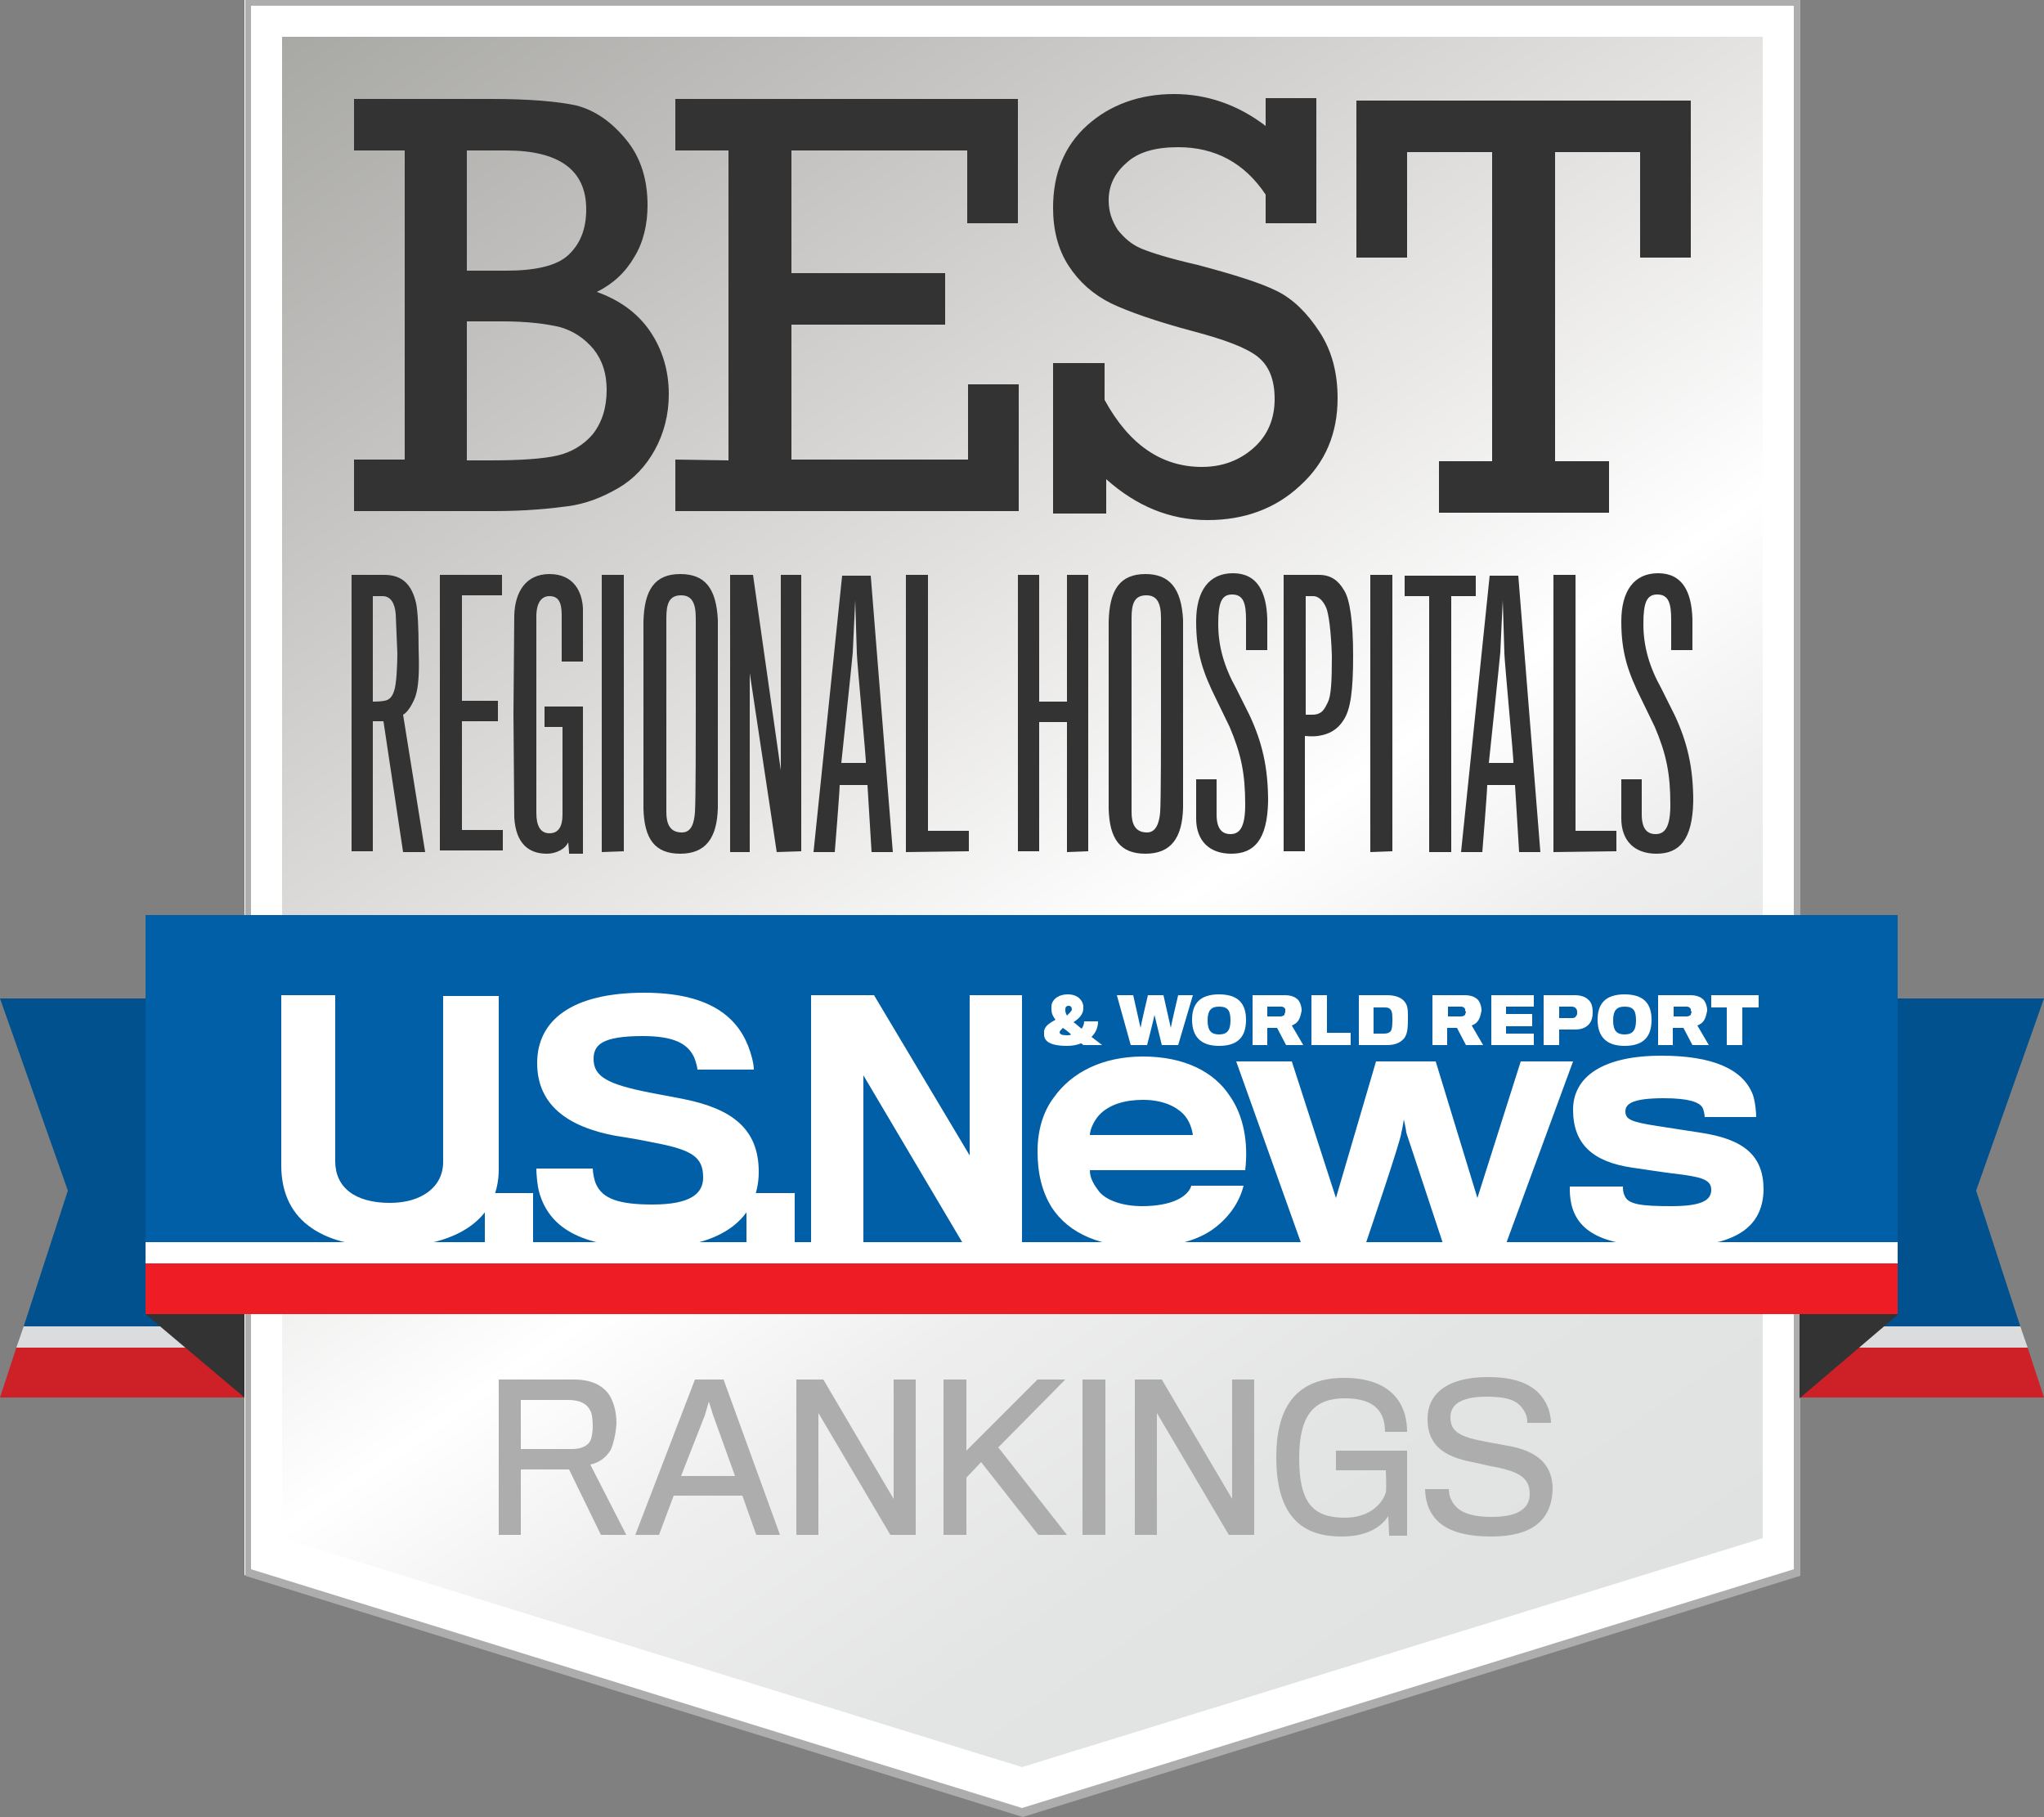
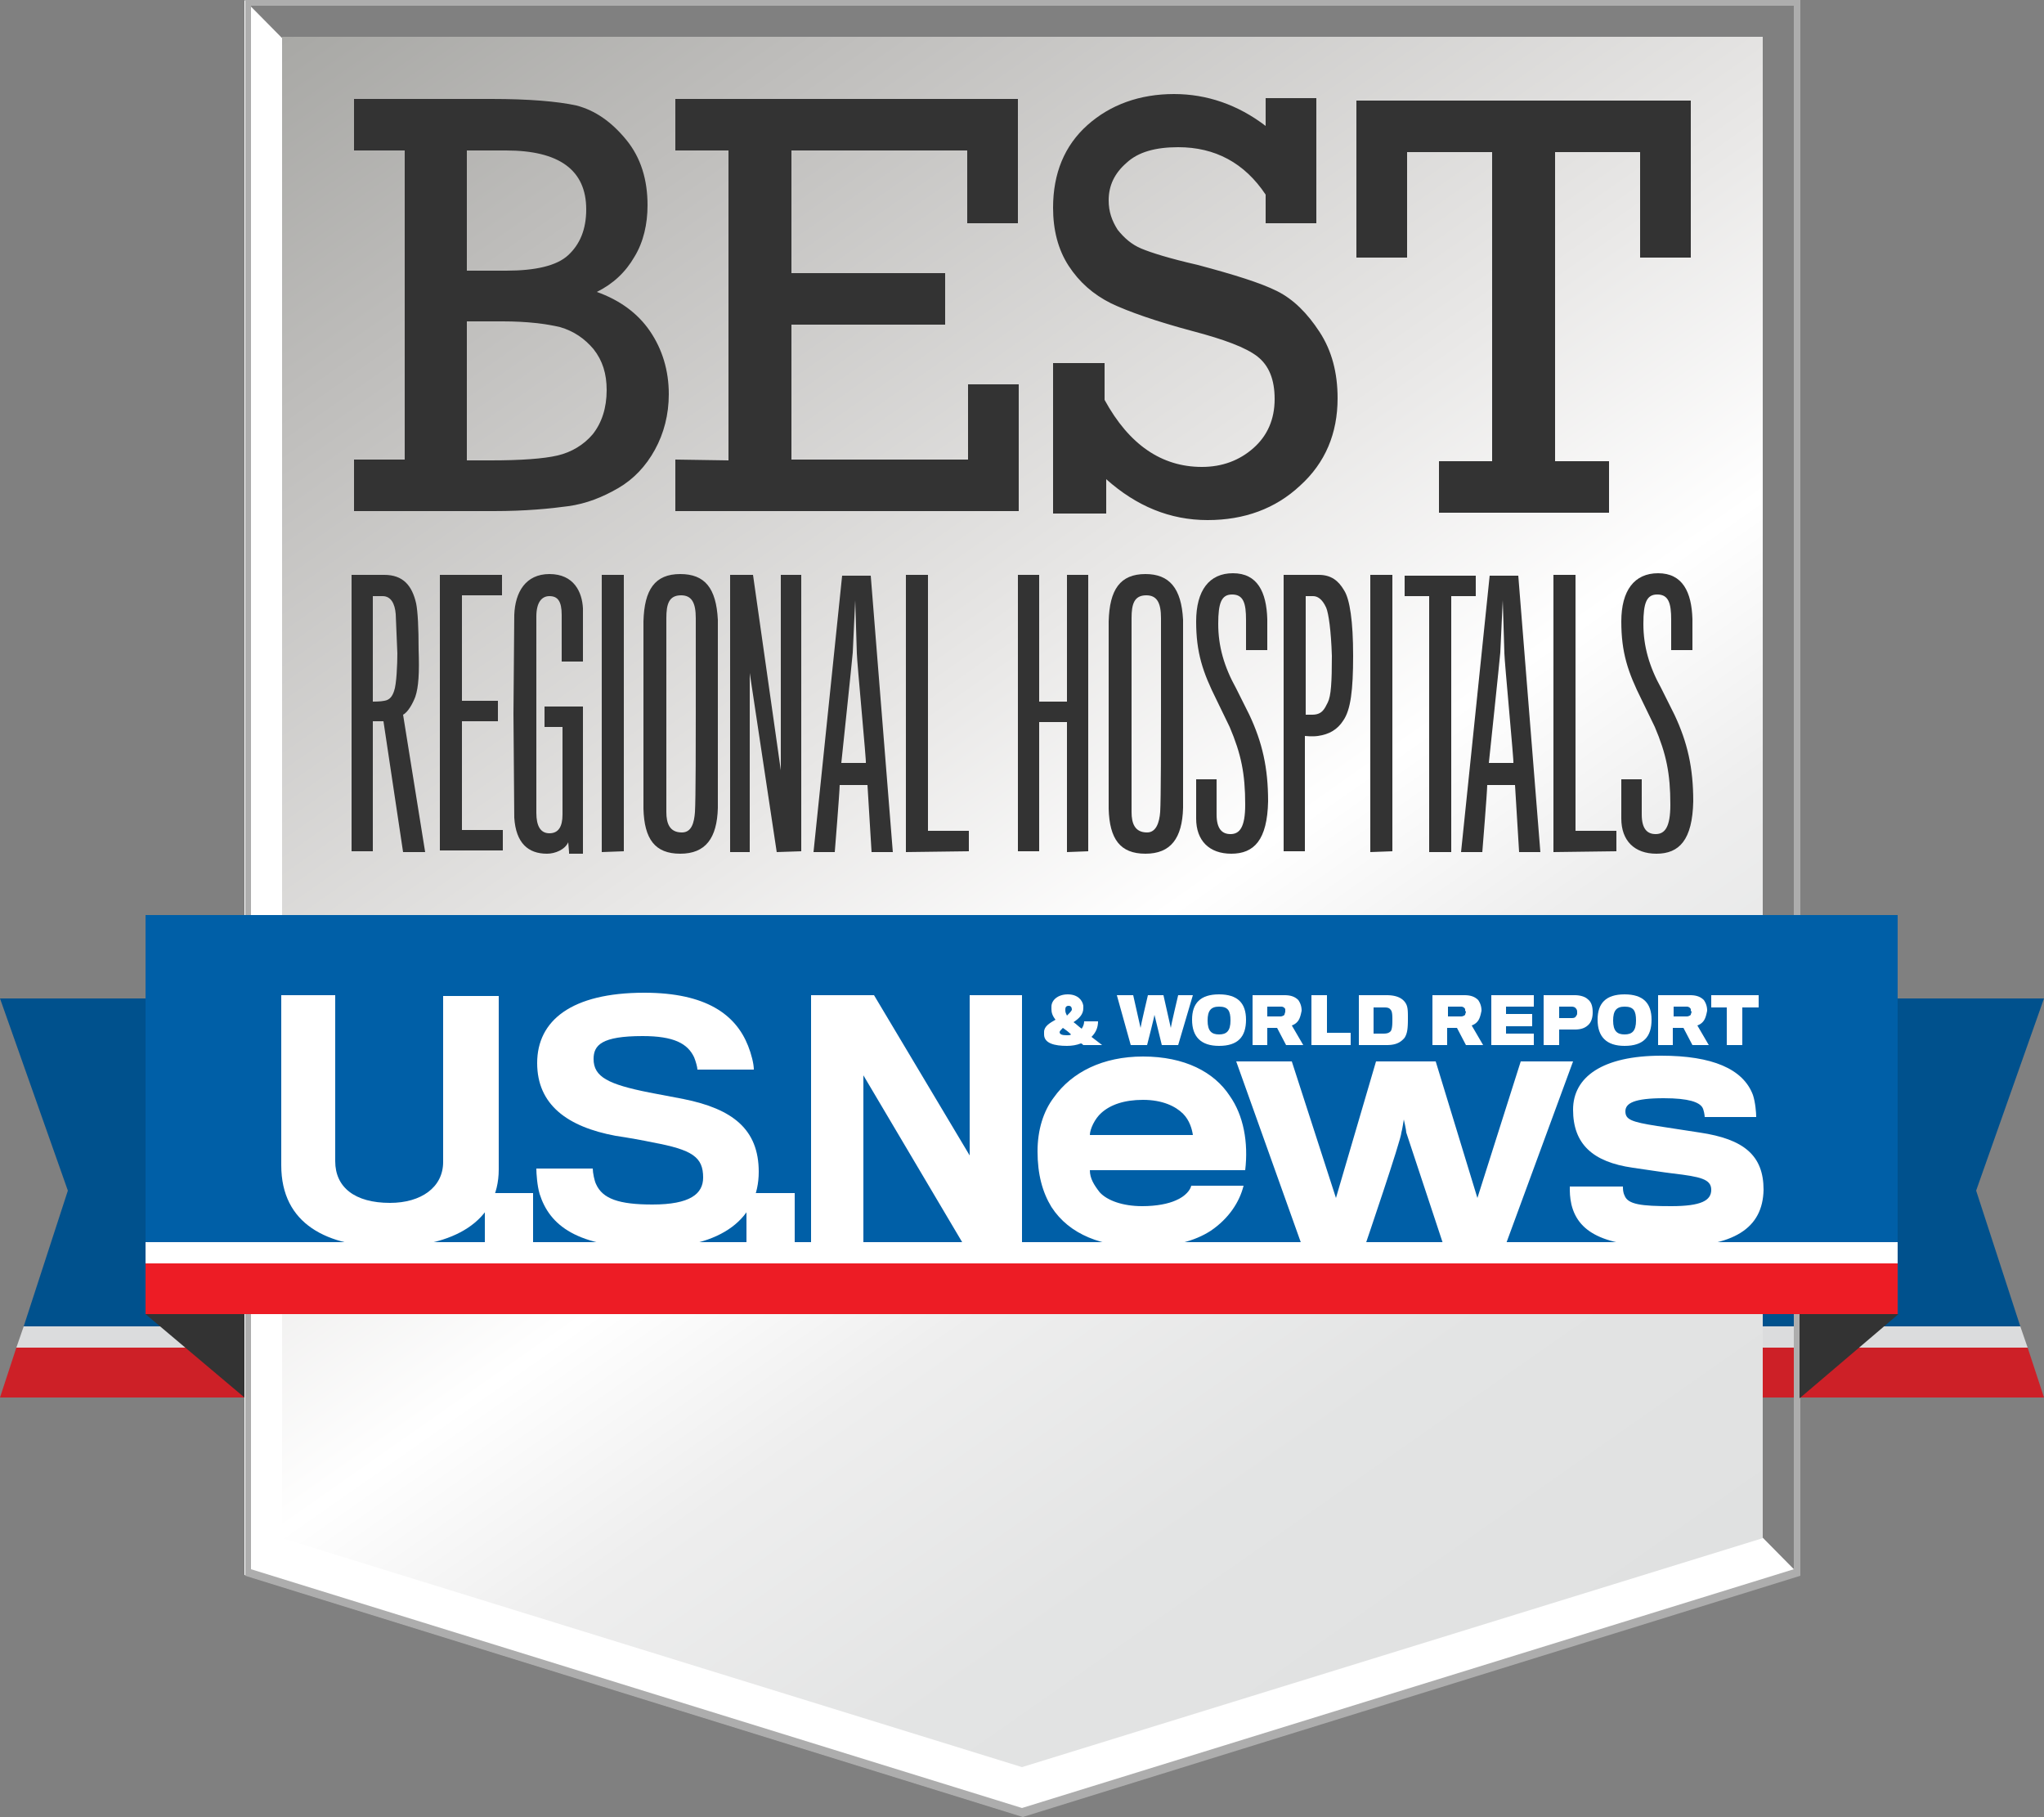
<svg xmlns="http://www.w3.org/2000/svg" xmlns:xlink="http://www.w3.org/1999/xlink" viewBox="0 0 250 222.2">
  <rect x="0" y="0" width="250" height="222.2" fill="#808080" stroke="none" />
  <path fill="#00518d" d="M2.9 162.2h31.8v-40.1H0l8.3 23.5z" />
  <path fill="#dbdcdd" d="M2 164.8h32.7v-2.6H2.9z" />
  <path fill="#cd2027" d="M0 170.9h34.7v-6.1H2z" />
  <path fill="#00518d" d="M247.1 162.2h-31.8v-40.1H250l-8.3 23.5z" />
  <path fill="#dbdcdd" d="M248 164.8h-32.7v-2.6h31.8z" />
  <path fill="#cd2027" d="M250 170.9h-34.7v-6.1H248z" />
-   <path fill="#fff" d="M29.9 0v192.6l95.1 29.5 95.1-29.5V0z" />
+   <path fill="#fff" d="M29.9 0v192.6l95.1 29.5 95.1-29.5z" />
  <linearGradient id="A" gradientUnits="userSpaceOnUse" x1="52.128" y1="-7.843" x2="197.972" y2="200.443">
    <stop offset="0" stop-color="#a8a8a5" />
    <stop offset=".149" stop-color="#bebdbb" />
    <stop offset=".443" stop-color="#e9e8e7" />
    <stop offset=".589" stop-color="#fff" />
    <stop offset=".697" stop-color="#eee" />
    <stop offset=".838" stop-color="#e3e4e4" />
    <stop offset="1" stop-color="#e0e1e1" />
  </linearGradient>
  <path fill="url(#A)" d="M34.5 4.5v183.6l90.5 28 90.6-28V4.5z" />
  <path fill="#adadad" d="M219.4 0H30v192.7l95.1 29.5 95.1-29.5V0h-.8zm0 46.8v145.1L125 221.1l-94.3-29.2V.7h188.7v46.1z" />
  <g fill="#333">
    <path d="M49.5 56.3V18.4h-6.2v-6.3h16.8c4.6 0 8.1.3 10.4.8 2.3.6 4.3 2 6.1 4.2s2.6 4.9 2.6 8c0 2.3-.5 4.5-1.6 6.3-1.1 1.9-2.6 3.3-4.6 4.3 2.8 1 5 2.6 6.5 4.8s2.3 4.8 2.3 7.7c0 2.5-.6 4.8-1.7 6.8s-2.6 3.6-4.5 4.7-3.9 1.9-6.1 2.2-5.2.6-9.1.6H43.3v-6.3h6.2v.1zm7.6-23.2h4.8c3.6 0 6.2-.6 7.6-1.9s2.2-3.1 2.2-5.6c0-4.8-3.3-7.2-9.8-7.2h-4.8v14.7zm0 23.2H60c3.7 0 6.5-.2 8.2-.6s3.2-1.3 4.3-2.6c1.1-1.4 1.7-3.2 1.7-5.4 0-2-.5-3.6-1.6-5-1.1-1.3-2.4-2.2-4.1-2.7-1.7-.4-4-.7-7-.7h-4.4v17zm32 0V18.4h-6.5v-6.3h41.9v15.2h-6.2v-8.9H96.8v15h18.8v6.3H96.8v16.5h21.6V47h6.2v15.5h-42v-6.3l6.5.1zm39.7 6.4V44.4h6.3v4.5c3 5.5 7 8.2 11.9 8.2 2.5 0 4.6-.8 6.3-2.3s2.6-3.5 2.6-6c0-2.4-.7-4.1-2.1-5.2s-4.1-2.1-7.9-3.1c-4.5-1.2-7.9-2.4-10-3.4-2.2-1.1-3.9-2.6-5.2-4.6s-1.9-4.4-1.9-7.1c0-4.2 1.4-7.6 4.2-10.1s6.4-3.8 10.6-3.8c4 0 7.8 1.3 11.2 3.9V12h6.2v15.3h-6.2v-3.5c-2.6-3.9-6.2-5.8-10.7-5.8-2.8 0-4.9.6-6.3 1.9-1.5 1.3-2.2 2.8-2.2 4.6 0 1.4.4 2.5 1.1 3.6.8 1 1.7 1.8 2.9 2.3s3.4 1.2 6.9 2c4.5 1.2 7.7 2.2 9.7 3.2s3.7 2.7 5.2 5 2.2 5 2.2 8.1c0 4.3-1.5 7.9-4.6 10.7-3 2.8-6.8 4.2-11.3 4.2-4.6 0-8.7-1.7-12.4-5v4.2h-6.5v-.1zm53.7-6.3V18.6h-10.4v12.9h-6.2V12.3h40.9v19.2h-6.2V18.6h-10.4v37.8h6.6v6.3H176v-6.3h6.5zM50.8 85.2c-.3.8-.9 1.9-1.5 2.2l2.7 16.8h-2.7l-2.4-16h-1.3v15.9H43V70.3h4c2.3 0 3.4 1.3 3.9 3.5.2 1 .3 3 .3 5.6.1 2.9 0 4.6-.4 5.8zm-2.4-10.1c-.1-1.3-.6-2.2-1.6-2.2h-1.2v12.9s1 0 1.4-.1c.7-.1 1-.6 1.2-1.2.3-.8.4-3.3.4-4.6l-.2-4.8zm5.4 29.1V70.3h7.6v2.5h-4.9v12.9h4.4v2.5h-4.4v13.3h5v2.5h-7.7v.2zm15.8 0l-.1-1.2c-.4.9-1.6 1.4-2.6 1.4-2.3 0-3.8-1.3-4-4.4l-.1-12.7.1-12.1c.1-2.8 1.4-5 4.3-5 3 0 4 2.2 4.1 4.2v6.5h-2.6v-5.7c0-1.7-.5-2.3-1.5-2.3-.9 0-1.6.7-1.6 2.5v24c0 1.6.5 2.5 1.6 2.5s1.6-.8 1.6-2.3V88.9h-2.2v-2.5h4.7v18h-1.7v-.2zm4 0V70.3h2.7v33.8l-2.7.1zm14.2-28.4v23c-.1 3.7-1.5 5.6-4.6 5.6s-4.4-1.8-4.5-5.5V76c.1-3.9 1.4-5.8 4.5-5.8 3 0 4.4 1.7 4.6 5.6zM85 99.3c.1-1.5.1-9.5.1-12.1V75.6c0-1.9-.5-2.8-1.8-2.8-1.5 0-1.8 1.1-1.8 2.8v23.7c0 1.4.4 2.5 1.9 2.5 1.2 0 1.5-1.2 1.6-2.5zm10 4.9l-3.3-21.9v21.9h-2.4V70.3h2.8l3.4 23.9V70.3H98v33.8l-3 .1z" />
    <use xlink:href="#C" />
    <path d="M110.8 104.2V70.3h2.7v31.3h5v2.5l-7.7.1zm19.7 0V88.3h-3.4v15.8h-2.6V70.3h2.6v15.5h3.4V70.3h2.6v33.8l-2.6.1zm14.2-28.4v23c-.1 3.7-1.5 5.6-4.6 5.6s-4.4-1.8-4.5-5.5V76c.1-3.9 1.4-5.8 4.5-5.8 2.9 0 4.4 1.7 4.6 5.6zm-2.8 23.5c.1-1.5.1-9.5.1-12.1V75.6c0-1.9-.5-2.8-1.8-2.8-1.5 0-1.8 1.1-1.8 2.8v23.7c0 1.4.4 2.5 1.9 2.5 1.1 0 1.5-1.2 1.6-2.5z" />
    <use xlink:href="#D" />
    <path d="M164.3 88.1c-.7 1.1-1.7 1.7-3.1 1.9-.7.1-1.6 0-1.6 0v14.1H157V70.3h4.3c1.5 0 2.4.7 3.1 1.9.7 1.1 1.1 3.8 1.1 8s-.3 6.6-1.2 7.9zm-2.1-13.8c-.5-1.1-1.1-1.4-1.6-1.4h-.9v14.5h.8c1.2 0 1.5-.7 1.9-1.5s.5-2.5.5-5.7c-.1-3.1-.4-5.2-.7-5.9zm5.4 29.9V70.3h2.7v33.8l-2.7.1zm9.9-31.3v31.3h-2.7V72.9h-3v-2.5h8.7v2.5h-3z" />
    <use xlink:href="#C" x="79.2" />
    <path d="M190 104.2V70.3h2.7v31.3h5v2.5l-7.7.1z" />
    <use xlink:href="#D" x="52" />
  </g>
-   <path d="M74.7 177.3c-.6 1-1.5 1.6-2.5 1.8l4.4 8.6h-3.1l-3.9-8h-5.9v8H61v-19h9.2c2.4 0 3.8.9 4.5 2.2.4.8.7 1.8.7 3.2-.1 1.4-.4 2.5-.7 3.2zm-2.5-4.8c-.4-.8-1.2-1.3-2.7-1.3h-5.8v6H70c1.1 0 1.9-.4 2.2-1 .2-.4.3-1.2.3-1.8 0-.7-.1-1.6-.3-1.9zm8.4 15.2h-2.9l7.3-19h3.5l6.9 19h-2.9l-1.7-4.8h-8.4l-1.8 4.8zm6.6-14.7l-.5-1.6-.5 1.7-2.9 7.4h6.6l-2.7-7.5zm21.7 14.7l-8.8-14.9v14.9h-2.7v-19h3.3l8.6 14.6v-14.6h2.7v19h-3.1zm18.1 0l-7-8.9-1.8 1.9v7h-2.8v-19h2.8v8.7l8.7-8.7h3.4l-8.2 8.3 8.4 10.7H127zm5.4 0v-19h2.8v19h-2.8zm17.9 0l-8.8-14.9v14.9h-2.7v-19h3.3l8.6 14.6v-14.6h2.7v19h-3.1zm19.6 0l-.1-2.3c-.7 1.1-2.3 2.5-5.7 2.5-4.2 0-8-1.8-8-9.7 0-5.7 2.1-9.7 8.3-9.7 5.6 0 7.7 3 7.7 6.6h-2.7c0-2.4-1.2-4.1-4.9-4.1-3.6 0-5.6 1.8-5.6 7.3s1.7 7.3 5.6 7.3c2.8 0 4.5-1.5 5-3.1.1-.3 0-2.6 0-2.7h-6.1v-2.4h8.7v10.4h-2.2v-.1zm12.5.2c-4.8 0-7-1.5-7.8-3.9-.2-.6-.3-1.4-.3-1.9h2.9c0 .3.1 1 .3 1.3.7 1.5 2.3 2.1 5 2.1 3.4 0 4.6-1.2 4.6-2.8 0-1.9-1.2-2.7-4.2-3.3-.7-.1-1.8-.4-2.8-.6-3.7-.7-5.5-2.2-5.5-5.3 0-2.9 2.2-5.1 7.4-5.1 4.4 0 6.5 1.5 7.4 3.9.2.6.3 1.3.3 1.7h-2.9c0-.2 0-.7-.2-1.1-.7-1.5-1.8-2.1-4.8-2.1-3.3 0-4.4 1.1-4.4 2.5 0 1.7 1 2.4 4.3 3l2.7.5c3.5.6 5.5 2.2 5.5 5.3-.1 3.7-2.4 5.8-7.5 5.8z" fill="#adadad" />
  <path d="M17.8 160.7l12.1 10.2v-10.3zm214.4 0L220.1 171v-10.3z" fill="#333" />
  <path fill="#005fa7" d="M17.8 111.9h214.3v40H17.8z" />
  <path fill="#fff" d="M17.8 151.9h214.3v2.6H17.8z" />
  <path fill="#ed1c25" d="M17.8 154.5h214.3v6.2H17.8z" />
  <g fill="#fff">
    <path d="M47.6 152.5c-7.6 0-13.2-2.8-13.2-10v-20.8H41V142c0 3.2 2.4 5.1 6.7 5.1 3.8 0 6.5-1.9 6.5-5v-20.3H61V143c0 6.4-5.6 9.5-13.4 9.5z" />
    <path d="M59.3 152.1v-6.2h5.9v6.2h-5.9zm20.4.5c-9.2 0-12.5-2.8-13.7-6.6-.3-1-.4-2.5-.4-3.1h6.9c0 .5.2 1.5.4 1.9.8 1.8 2.8 2.5 6.9 2.5 4.6 0 6.2-1.3 6.2-3.3 0-2.5-1.3-3.4-6.2-4.3-.9-.2-3.1-.6-4.5-.8-5.9-1.1-9.6-3.8-9.6-8.9 0-5.2 4.2-8.6 13.1-8.6 7.6 0 11.2 2.7 12.7 6.5.4 1 .7 2.2.7 2.9h-6.9c0-.3-.2-1-.4-1.5-.8-1.7-2.5-2.6-6.3-2.6-5 0-6 1.1-6 2.8 0 2.2 1.8 3.1 6.8 4.1l4.2.8c6 1.2 9.2 3.7 9.2 8.9 0 5.6-4.4 9.3-13.1 9.3z" />
    <path d="M91.3 152.1v-6.2h5.9v6.2h-5.9zm26.5 0l-12.2-20.6v20.6h-6.4v-30.4h7.7l11.7 19.6v-19.6h6.4v30.4h-7.2zm30.3-1.6c-2 1.3-4.7 2-8.3 2-5 0-9-1.5-11.2-4.9-1.1-1.8-1.7-4-1.7-6.8 0-2.6.7-4.9 2-6.6 2.2-3.1 6-5 10.9-5 5.1 0 8.7 1.9 10.6 4.8 1.7 2.4 2.3 5.7 1.9 9.1h-19c0 1 .5 1.8 1.2 2.7.9 1 2.8 1.7 5.2 1.7 1.8 0 3.2-.3 4.1-.7 1.2-.5 1.8-1.3 1.9-1.8h6.4c-.5 2-1.8 4-4 5.5zm-3.4-14.3c-.9-.9-2.5-1.7-4.9-1.7-2.3 0-4 .6-5.1 1.6-.8.7-1.4 2-1.4 2.7h12.6c-.1-.7-.4-1.8-1.2-2.6zm39.5 15.9h-7.7l-4.5-13.6c0-.3-.3-1.6-.3-1.6s-.2 1.3-.3 1.6c0 .8-4.4 13.7-4.4 13.7h-7.8l-8-22.4h6.8l5.4 16.7 4.9-16.7h7.3l5.1 16.7 5.3-16.7h6.4l-8.2 22.3zm20.1.4c-7.6 0-11.2-1.5-12.1-5.2-.2-.9-.2-1.5-.2-2.2h6.5c0 .3 0 .7.2 1.1.4 1.1 2.1 1.3 5.7 1.3 3.7 0 4.9-.7 4.9-2s-1.3-1.6-4.7-2c-.9-.1-3.5-.5-4.9-.7-4.9-.7-7.3-2.9-7.3-7.1 0-4 3.6-6.6 10.8-6.6 6.2 0 10 1.6 11.2 4.8.3.9.4 2.2.4 2.7h-6.3c0-.2-.1-.9-.3-1.2-.4-.6-1.6-1.1-4.7-1.1-3.6 0-4.7.6-4.7 1.6s.7 1.3 3.9 1.8l5.2.8c5.4.8 7.8 2.8 7.8 7-.1 4.7-3.6 7-11.4 7zm-72-26.7c.2-.3.3-.6.3-.9h1.7c0 .8-.3 1.4-.8 1.9l1.3 1h-2.3c-.1-.1-.2-.2-.3-.2-.5.2-1.1.3-1.7.3-1.5 0-2.8-.3-2.8-1.4v-.3c0-.7.7-1.1 1.4-1.5-.4-.5-.5-.9-.5-1.3v-.3c0-.8.8-1.5 2-1.5s1.8.7 1.9 1.4v.3c0 .8-.6 1.3-1.2 1.7.3.2.7.6 1 .8zm-2.7.4c0 .3.3.4.9.4.2 0 .4 0 .5-.1-.3-.3-.7-.6-1-.8-.2.2-.4.4-.4.5zm1.5-2.7c0-.3-.1-.5-.4-.5s-.4.2-.4.4v.2c0 .2.1.4.2.6.3-.3.5-.5.6-.7zm13 4.3h-2l-.9-3.7c0 .2-.9 3.7-.9 3.7h-2l-1.7-6.1h2l.9 4c0-.2.9-4 .9-4h1.9l.9 4c0-.2.9-4 .9-4h1.8l-1.8 6.1z" />
    <use xlink:href="#E" />
    <path d="M158.8 124.8c-.2.3-.5.5-.8.6l1.4 2.4h-2.1l-1.1-2.1H155v2.1h-1.8v-6.1h3.9c.8 0 1.3.2 1.7.6.2.3.4.7.4 1.3-.1.5-.2.9-.4 1.2zm-1.6-1.4a.55.55 0 0 0-.5-.3H155v1.2h1.6c.2 0 .4-.1.5-.2 0-.1.1-.3.1-.4v-.3zm3.2 4.4v-6.1h1.9v4.6h2.9v1.5h-4.8zm9.2 0h-3.4v-6.1h3.4c1.1 0 1.8.3 2.2.8s.4 1 .4 2.1c0 1.3-.1 1.8-.4 2.3-.5.6-1.1.9-2.2.9zm.7-3.1c0-.4 0-1-.2-1.2-.2-.3-.5-.3-.9-.3H168v3.2h1.2c.5 0 .7-.1.9-.3.2-.3.2-1 .2-1.4zm10.5.1c-.2.3-.5.5-.8.6l1.4 2.4h-2.1l-1.1-2.1H177v2.1h-1.8v-6.1h3.9c.8 0 1.3.2 1.7.6.2.3.4.7.4 1.3-.1.5-.2.9-.4 1.2zm-1.6-1.4a.55.55 0 0 0-.5-.3h-1.6v1.2h1.6c.2 0 .4-.1.5-.2 0-.1.1-.3.1-.4-.1 0-.1-.2-.1-.3zm3.2 4.4v-6.1h5.2v1.4h-3.4v.9h3.2v1.5h-3.2v.9h3.4v1.4h-5.2zm11.9-2.5c-.4.4-.9.6-1.7.6h-1.9v1.9h-1.9v-6.1h3.8c.7 0 1.3.2 1.6.5.4.3.6.8.6 1.6 0 .7-.2 1.2-.5 1.5zm-1.5-1.9c-.1-.2-.3-.3-.6-.3h-1.5v1.4h1.5c.4 0 .5-.1.6-.3.1-.1.1-.2.1-.4 0-.1 0-.3-.1-.4z" />
    <use xlink:href="#E" x="49.6" />
    <path d="M208.4 124.8c-.2.3-.5.5-.8.6l1.4 2.4h-2l-1.1-2.1h-1.3v2.1h-1.8v-6.1h3.9c.8 0 1.3.2 1.7.6.2.3.4.7.4 1.3-.1.5-.2.9-.4 1.2zm-1.6-1.4a.55.55 0 0 0-.5-.3h-1.6v1.2h1.6c.2 0 .4-.1.5-.2 0-.1.1-.3.1-.4-.1 0-.1-.2-.1-.3zm6.3-.2v4.6h-1.9v-4.6h-1.9v-1.5h5.8v1.5h-2z" />
  </g>
  <defs>
    <path id="C" d="M102.1 104.2h-2.6l3.5-33.8h3.5l2.7 33.8h-2.6l-.5-8.2h-3.4c0 .8-.6 8.2-.6 8.2zm2.7-24.3l-.2-6.5-.3 6.4c-.1 1.2-1.4 13.5-1.4 13.5h3c.1.1-1.1-12.5-1.1-13.4z" />
    <path id="D" d="M150.6 104.4c-2.7 0-4.3-1.6-4.3-4.3v-4.8h2.5v4.3c0 1.8.7 2.4 1.7 2.4 1.1 0 1.8-.8 1.8-3.6 0-3.8-.5-6.2-1.9-9.5l-1.6-3.3c-1.7-3.4-2.5-5.8-2.5-9.6s1.6-5.9 4.5-5.9c3 0 4.1 2.3 4.2 5.6v3.8h-2.6v-3.7c0-2-.3-3.1-1.7-3.1-1.3 0-1.7 1-1.7 3.6 0 2.7.7 5.2 2.2 7.9l1.6 3.2c1.6 3.4 2.3 6.5 2.3 10.6-.1 4.7-1.7 6.4-4.5 6.4z" />
    <path id="E" d="M152.4 124.7c0 2.1-1 3.2-3.3 3.2-2.2 0-3.3-1.1-3.3-3.2 0-2 1-3.1 3.3-3.1s3.3 1.1 3.3 3.1zm-1.9.1c0-1.2-.3-1.7-1.4-1.7-1 0-1.4.5-1.4 1.7 0 1.3.5 1.7 1.4 1.7s1.4-.4 1.4-1.7z" />
  </defs>
</svg>